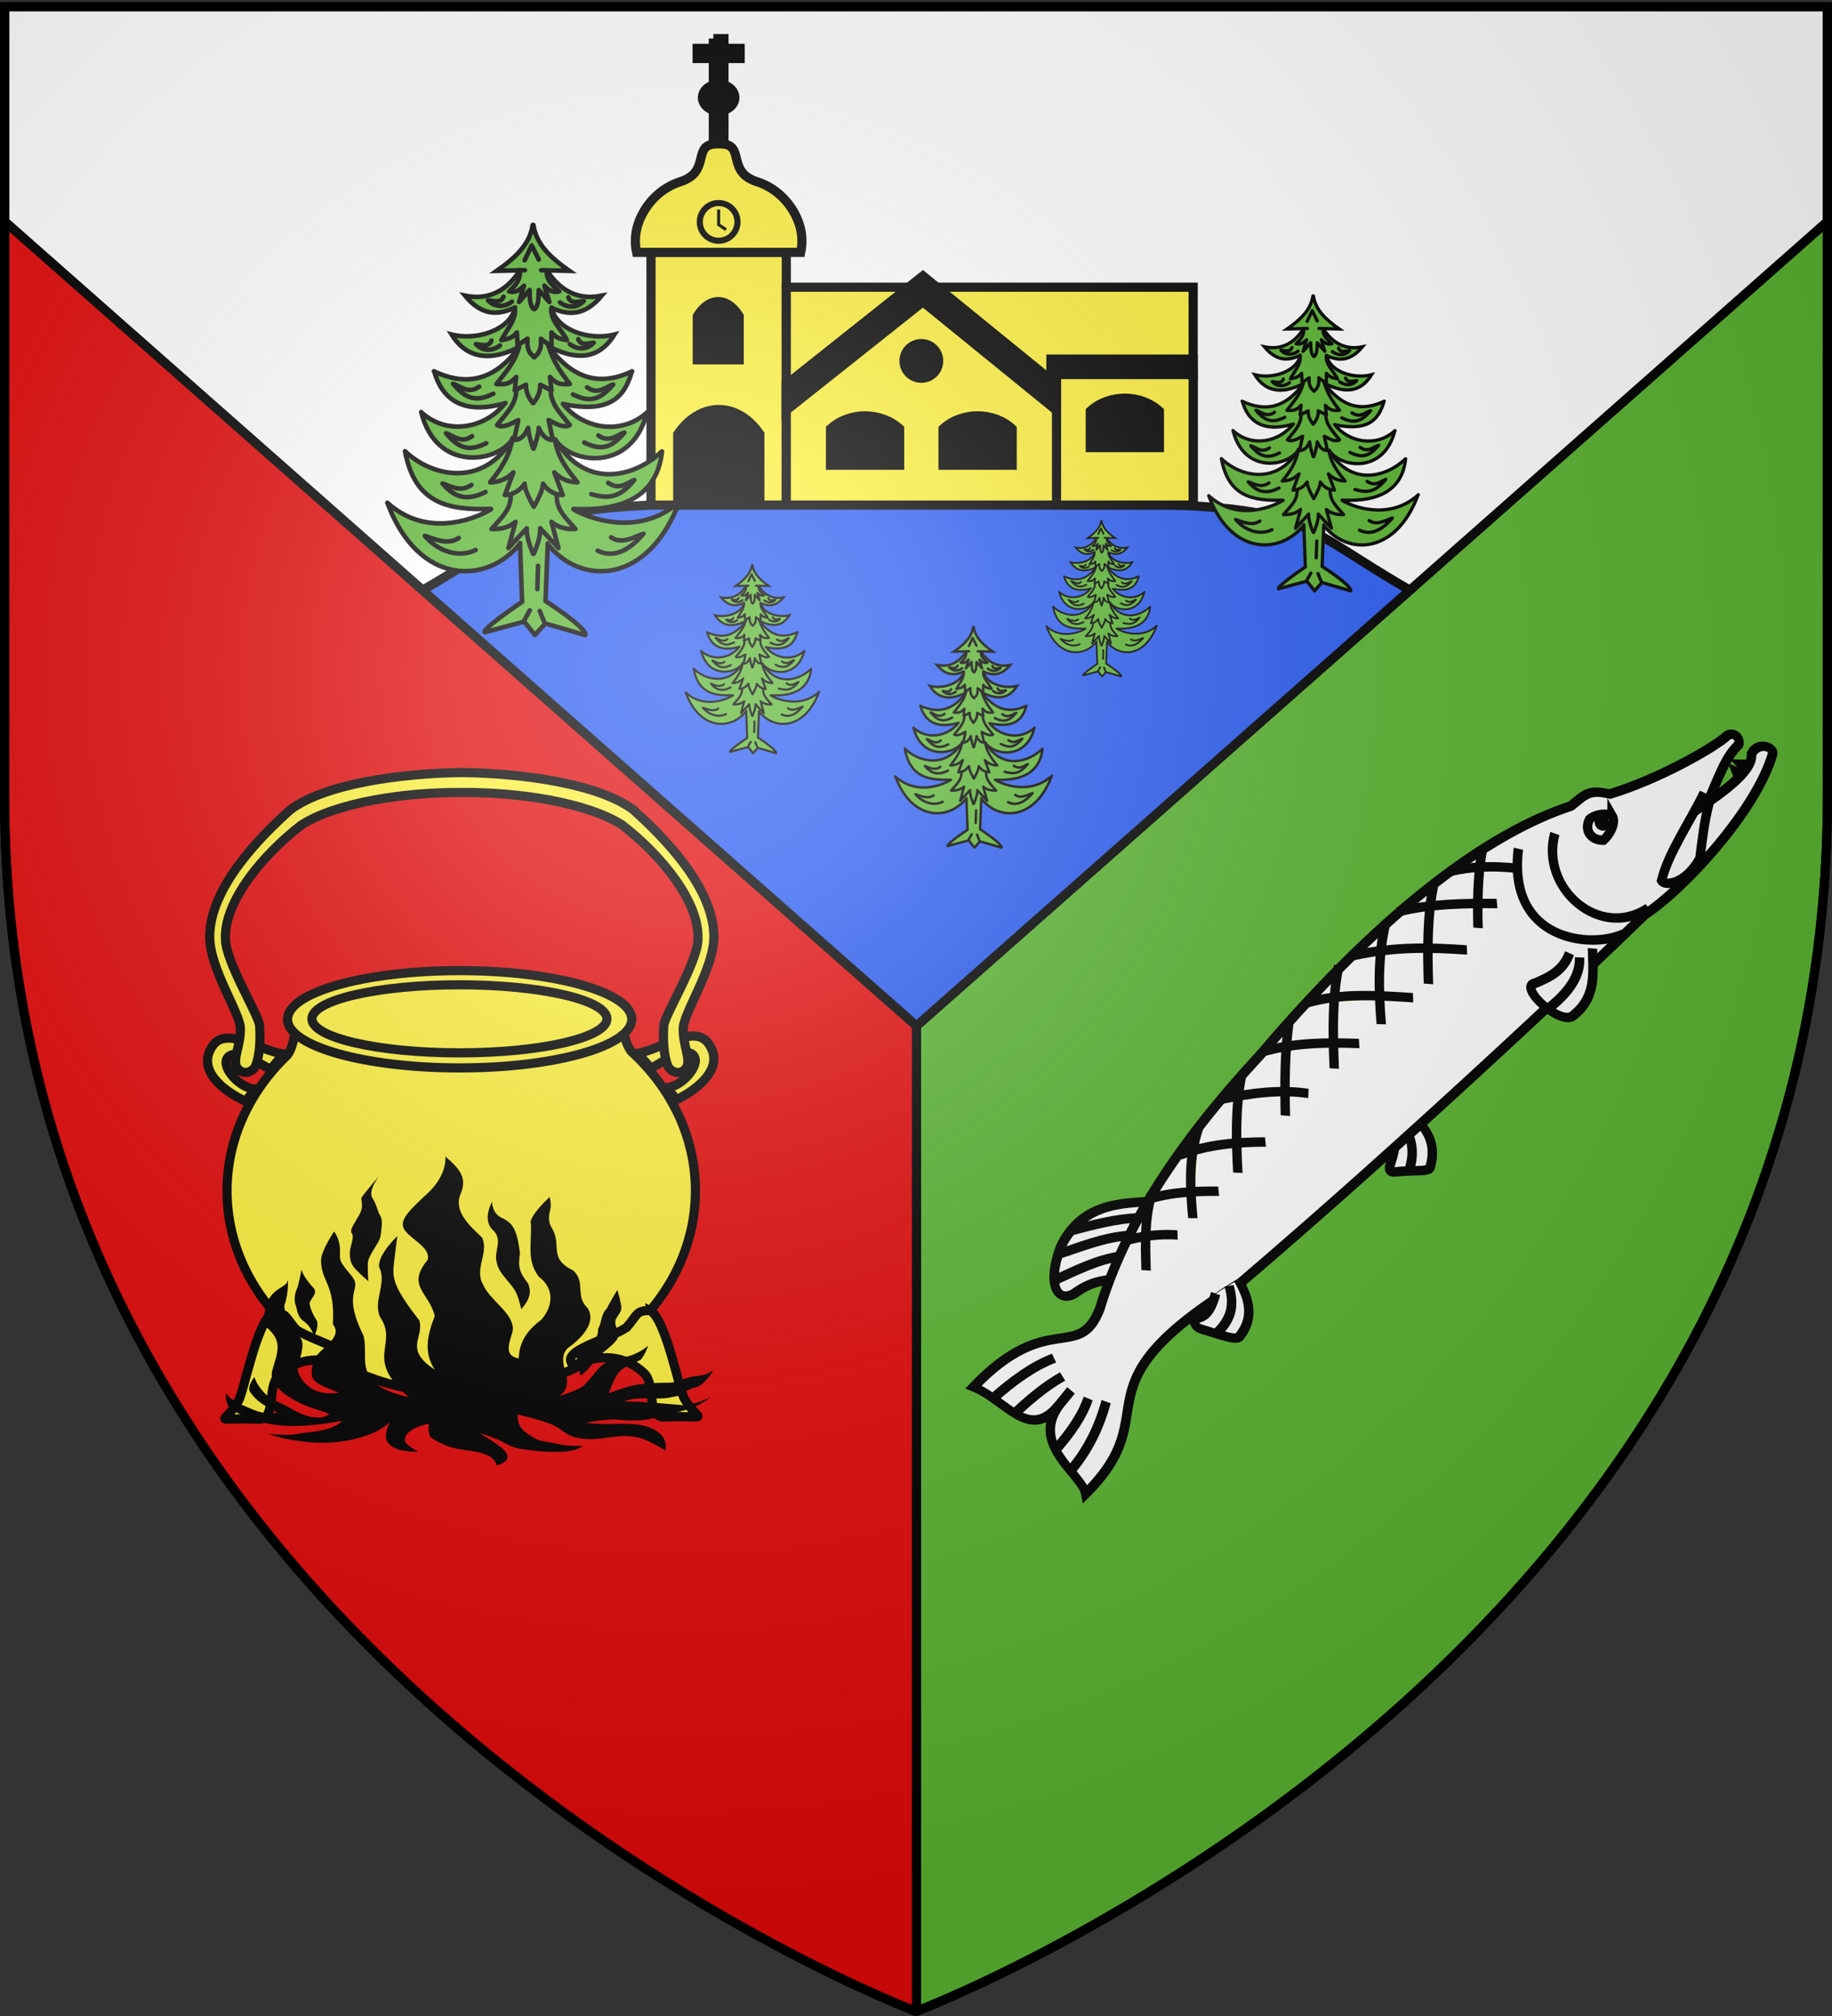
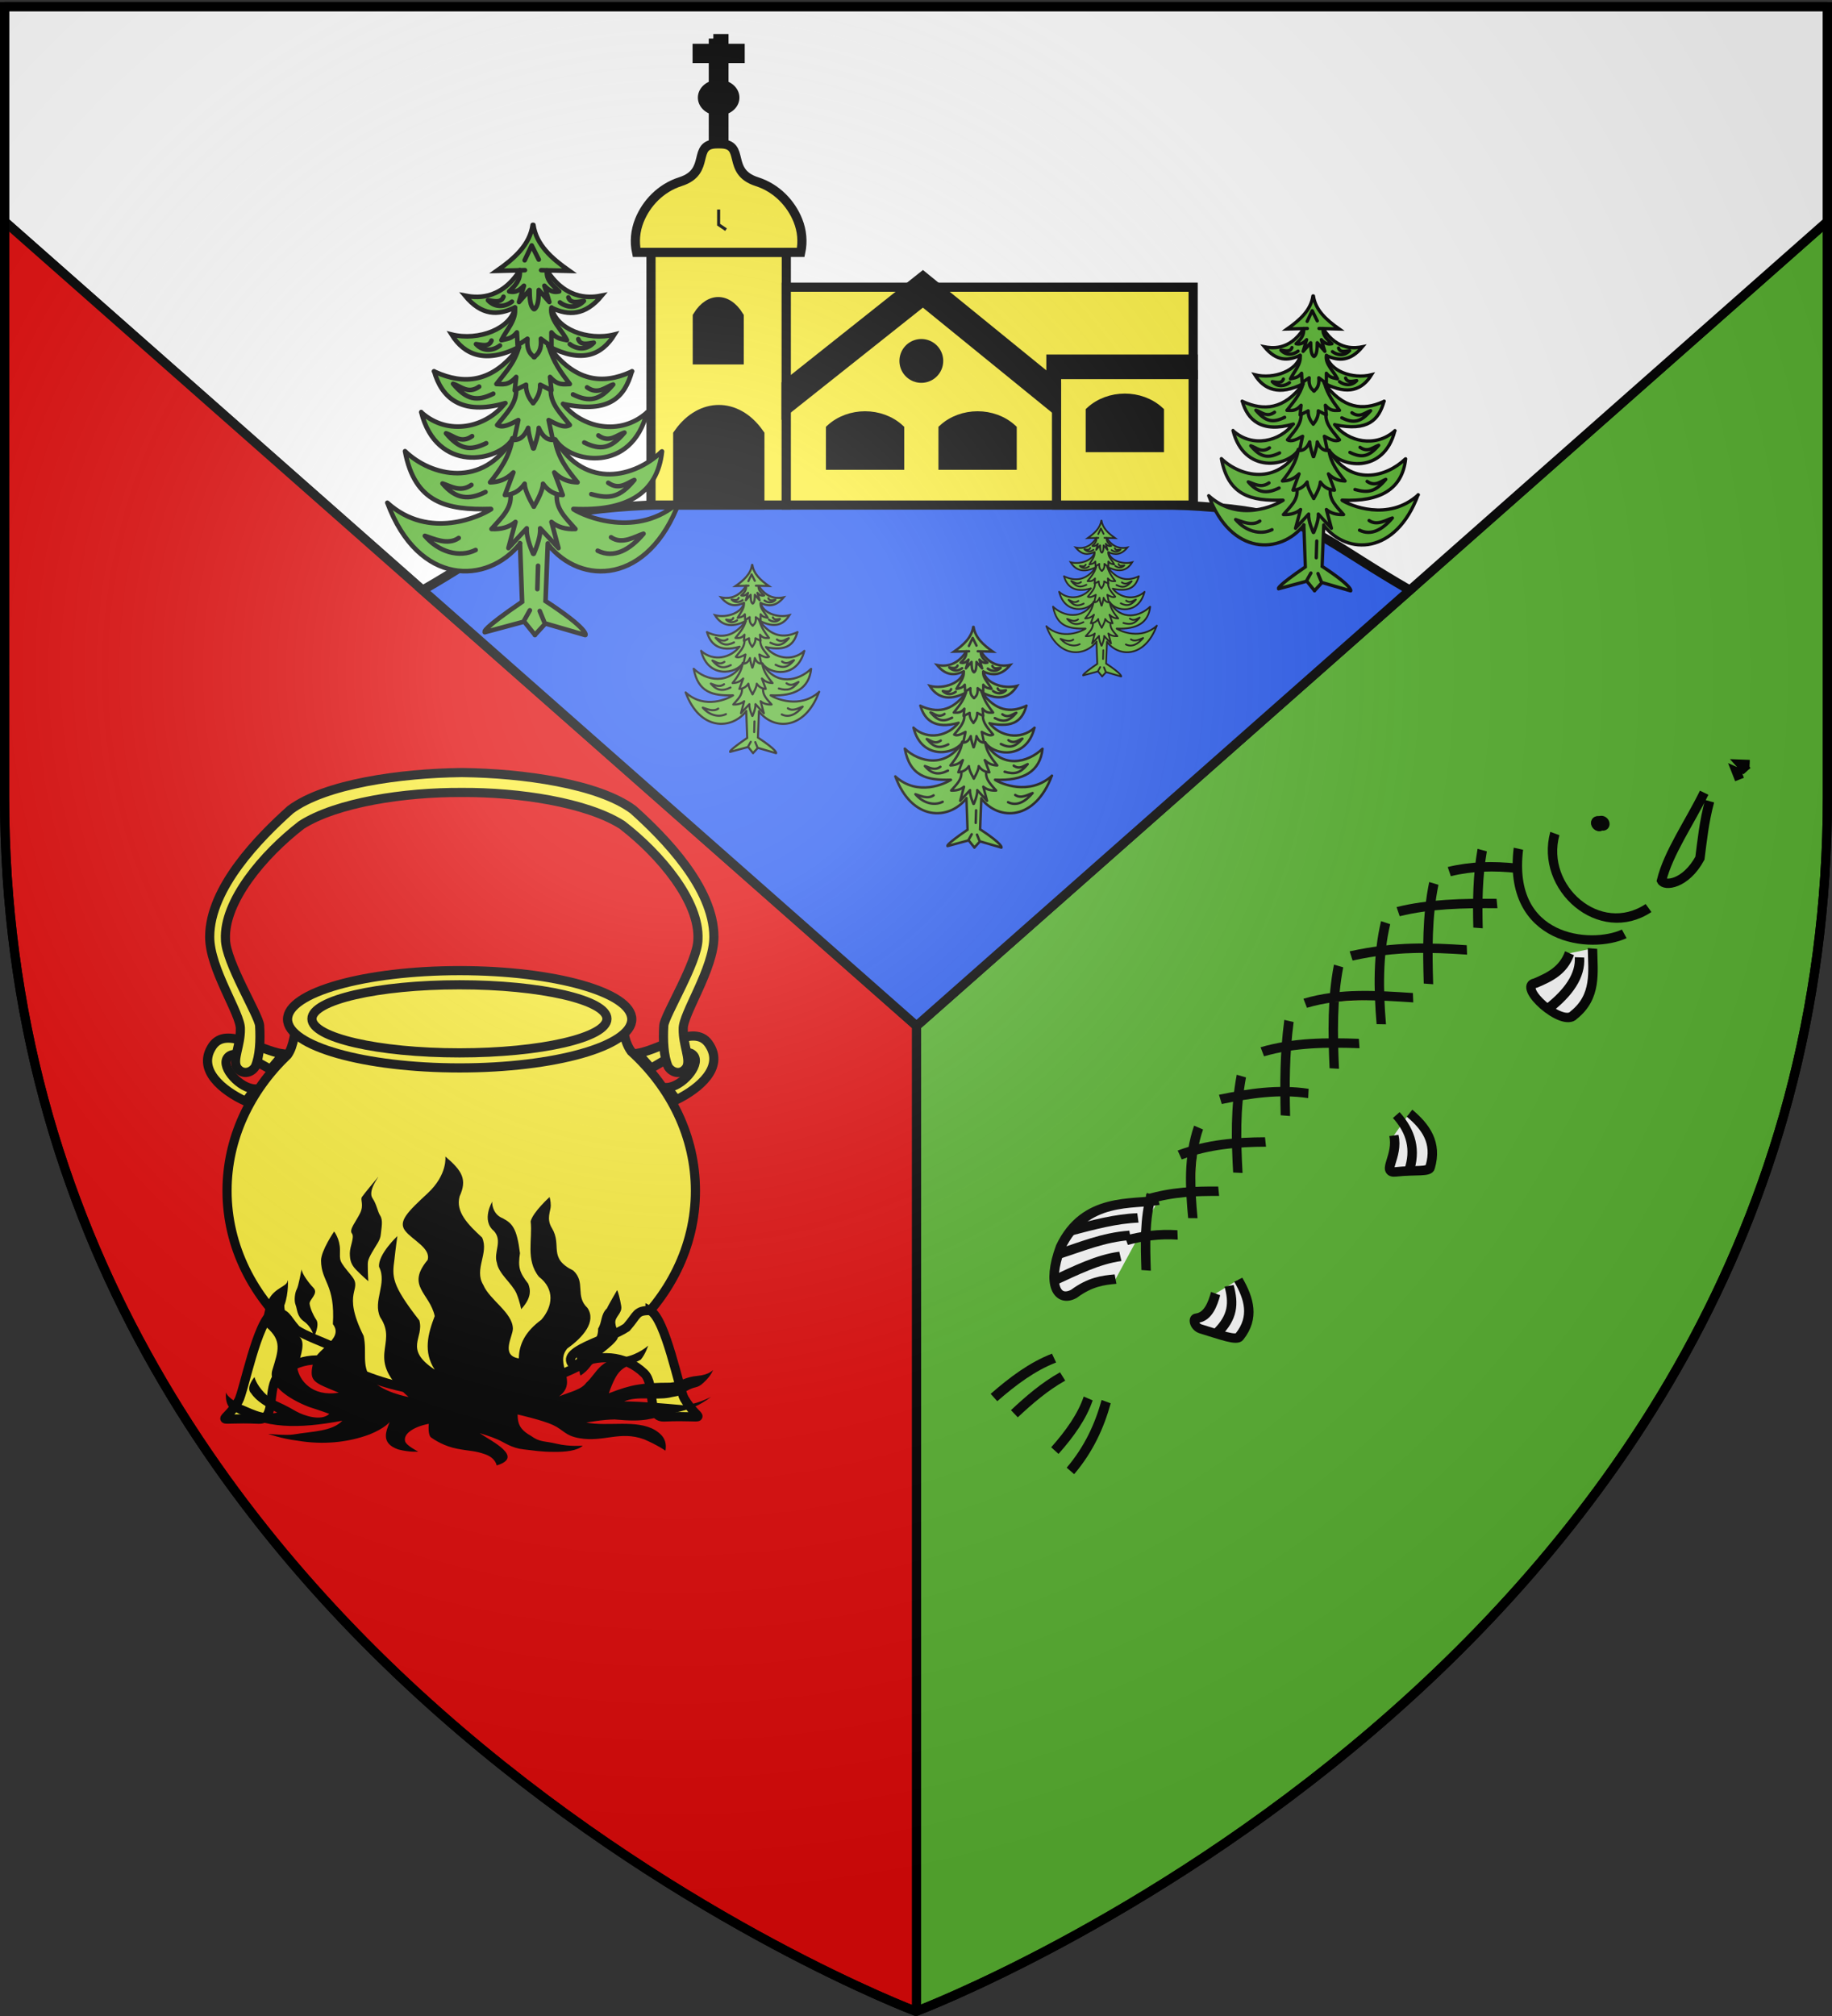
<svg xmlns="http://www.w3.org/2000/svg" xmlns:xlink="http://www.w3.org/1999/xlink" height="660" width="600" version="1.0" style="display:inline">
  <rect width="100%" height="100%" fill="#333333" stroke="none" />
  <defs>
    <g id="c">
      <path transform="rotate(18 3.157 -.5)" d="M0 0v1h.5L0 0z" id="b" />
      <use height="540" width="810" transform="scale(-1 1)" xlink:href="#b" />
    </g>
    <g id="d">
      <use height="540" width="810" transform="rotate(72)" xlink:href="#c" />
      <use height="540" width="810" transform="rotate(144)" xlink:href="#c" />
    </g>
    <radialGradient r="300" fy="226.331" fx="221.445" cy="226.331" cx="221.445" gradientTransform="matrix(1.353 0 0 1.349 -77.63 -85.747)" gradientUnits="userSpaceOnUse" id="g" xlink:href="#a" />
    <linearGradient id="a">
      <stop offset="0" style="stop-color:white;stop-opacity:.314" />
      <stop style="stop-color:white;stop-opacity:.251" offset=".19" />
      <stop offset=".6" style="stop-color:#6b6b6b;stop-opacity:.125" />
      <stop offset="1" style="stop-color:black;stop-opacity:.125" />
    </linearGradient>
  </defs>
  <g style="display:inline">
    <path d="M598.5 72.494 300.156 335.856v322.582c1.733-.655 298.344-113.1 298.344-397.72Z" style="fill:#5ab532;fill-opacity:1;fill-rule:evenodd;stroke:#000;stroke-width:3;stroke-linecap:butt;stroke-linejoin:bevel;stroke-miterlimit:4;stroke-dasharray:none;stroke-opacity:1" />
    <path style="fill:#fff;fill-opacity:1;fill-rule:evenodd;stroke:#000;stroke-width:3;stroke-linecap:butt;stroke-linejoin:bevel;stroke-miterlimit:4;stroke-dasharray:none;stroke-opacity:1" d="M598.5 2.176H1.5v70.318l298.661 263.362L598.5 72.494Z" />
    <path d="M1.5 72.494v188.225C1.5 546.17 300 658.5 300 658.5l.156-.063V335.856Z" style="fill:#e20909;fill-opacity:1;fill-rule:evenodd;stroke:#000;stroke-width:3;stroke-linecap:butt;stroke-linejoin:bevel;stroke-miterlimit:4;stroke-dasharray:none;stroke-opacity:1" />
  </g>
  <g style="display:inline">
    <g style="fill:#fcef3c">
      <g style="display:inline;fill:#fcef3c;stroke:#000;stroke-width:4.74;stroke-miterlimit:4;stroke-dasharray:none;stroke-opacity:1">
        <g style="display:inline;fill:#fcef3c;stroke:#000;stroke-width:4.74;stroke-miterlimit:4;stroke-dasharray:none;stroke-opacity:1">
          <g style="fill:#fcef3c;stroke:#000;stroke-width:4.74;stroke-miterlimit:4;stroke-dasharray:none;stroke-opacity:1">
            <path style="display:inline;overflow:visible;visibility:visible;opacity:1;fill:#fff;fill-opacity:1;fill-rule:evenodd;stroke:#000;stroke-width:4.74;stroke-linecap:butt;stroke-linejoin:miter;stroke-miterlimit:4;stroke-dasharray:none;stroke-dashoffset:0;stroke-opacity:1;marker:none;marker-start:none;marker-mid:none;marker-end:none" d="M380.07 372.464c6.417.983 12.946 2.304 21.213 8.839 8.38 5.094 13.771-3.216 6.01-22.981-13.085-26.591-37.443-23.964-50.204-27.224" transform="matrix(-.651 -.044 .023 .649 604.215 193.75)" />
            <path style="display:inline;overflow:visible;visibility:visible;opacity:1;fill:#fff;fill-opacity:1;fill-rule:evenodd;stroke:#000;stroke-width:4.74;stroke-linecap:butt;stroke-linejoin:miter;stroke-miterlimit:4;stroke-dasharray:none;stroke-dashoffset:0;stroke-opacity:1;marker:none;marker-start:none;marker-mid:none;marker-end:none" d="M228.863 278.505c-8.004 6.342-13.469 13.98-9.494 26.434.634 2.879 7.362 1.893 17.7 3.76 7.321 1.323-1.991-8.175.084-18.373" transform="matrix(-.651 -.044 .023 .649 604.215 193.75)" />
            <path style="display:inline;fill:none;fill-opacity:.75;fill-rule:evenodd;stroke:#000;stroke-width:4.74;stroke-linecap:butt;stroke-linejoin:miter;stroke-miterlimit:4;stroke-dasharray:none;stroke-opacity:1" d="M230.192 307.728c-3.956-10.703-1.928-19.916 5.389-27.812" transform="matrix(-.651 -.044 .023 .649 604.215 193.75)" />
-             <path style="fill:#fff;fill-opacity:1;fill-rule:evenodd;stroke:#000;stroke-width:4.74;stroke-linecap:butt;stroke-linejoin:miter;stroke-miterlimit:4;stroke-dasharray:none;stroke-opacity:1" d="M399 482c-44.161-45.392 7.042-52.252-82-112-84.55-75.746-178.485-167.783-210.329-199.94-19.87-14.007-58.078-56.26-67.314-85.579-1.337-3.214 6.694-6.458 10.612.587-.448 5.376 5.807 13.494 22.97 26.07C67.41 99.327 63.296 87.602 56.32 80.97c-1.444-3.529 2.633-7.64 6.71-3.185 8.223 7.012 34.738 23.509 59.152 32.526 10.384-1.804 12.113.823 19.801 7.36 39.11 15.282 93.095 54.967 161.011 136.353 43.92 48.668 71.614 91.64 85.56 133.997 11.61 27.976 26.055 1.854 65.054 43.84-16.157 5.588-26.799 25.53-42.363 6.819C425.68 459.67 400.513 472.31 399 482Z" transform="matrix(-.651 -.044 .023 .649 604.215 193.75)" />
-             <path style="display:inline;overflow:visible;visibility:visible;opacity:1;fill:#fcef3c;fill-opacity:.75;fill-rule:evenodd;stroke:#000;stroke-width:4.74;stroke-linecap:butt;stroke-linejoin:miter;stroke-miterlimit:4;stroke-dasharray:none;stroke-dashoffset:0;stroke-opacity:1;marker:none;marker-start:none;marker-mid:none;marker-end:none" d="m412.75 440.5-8.25-10.25" transform="matrix(-.651 -.044 .023 .649 604.215 193.75)" />
            <path style="display:inline;overflow:visible;visibility:visible;opacity:1;fill:#fcef3c;fill-opacity:.75;fill-rule:evenodd;stroke:#000;stroke-width:4.74;stroke-linecap:butt;stroke-linejoin:miter;stroke-miterlimit:4;stroke-dasharray:none;stroke-dashoffset:0;stroke-opacity:1;marker:none;marker-start:none;marker-mid:none;marker-end:none" d="M387 434.75c3.774 12.377 9.494 24.538 19.25 36.25" transform="matrix(-.651 -.044 .023 .649 604.215 193.75)" />
            <path style="display:inline;overflow:visible;visibility:visible;opacity:1;fill:#fcef3c;fill-opacity:.75;fill-rule:evenodd;stroke:#000;stroke-width:4.74;stroke-linecap:butt;stroke-linejoin:miter;stroke-miterlimit:4;stroke-dasharray:none;stroke-dashoffset:0;stroke-opacity:1;marker:none;marker-start:none;marker-mid:none;marker-end:none" d="M396 433.75c3.327 9.167 9.77 18.333 17.75 27.5" transform="matrix(-.651 -.044 .023 .649 604.215 193.75)" />
            <path style="display:inline;overflow:visible;visibility:visible;opacity:1;fill:#fcef3c;fill-opacity:.75;fill-rule:evenodd;stroke:#000;stroke-width:4.74;stroke-linecap:butt;stroke-linejoin:miter;stroke-miterlimit:4;stroke-dasharray:none;stroke-dashoffset:0;stroke-opacity:1;marker:none;marker-start:none;marker-mid:none;marker-end:none" d="M408.5 423.5c9.136 5.63 17.184 12.89 25 20.5" transform="matrix(-.651 -.044 .023 .649 604.215 193.75)" />
            <path style="display:inline;overflow:visible;visibility:visible;opacity:1;fill:#fcef3c;fill-opacity:.75;fill-rule:evenodd;stroke:#000;stroke-width:4.74;stroke-linecap:butt;stroke-linejoin:miter;stroke-miterlimit:4;stroke-dasharray:none;stroke-dashoffset:0;stroke-opacity:1;marker:none;marker-start:none;marker-mid:none;marker-end:none" d="M412.5 414.5c11.117 4.983 21.207 13.046 31 22" transform="matrix(-.651 -.044 .023 .649 604.215 193.75)" />
            <path style="display:inline;overflow:visible;visibility:visible;opacity:1;fill:#fcef3c;fill-opacity:.75;fill-rule:evenodd;stroke:#000;stroke-width:4.74;stroke-linecap:butt;stroke-linejoin:miter;stroke-miterlimit:4;stroke-dasharray:none;stroke-dashoffset:0;stroke-opacity:1;marker:none;marker-start:none;marker-mid:none;marker-end:none" d="M364.5 367c-.039-12.833-.059-25.667-4-38.5" transform="matrix(-.651 -.044 .023 .649 604.215 193.75)" />
            <path style="display:inline;overflow:visible;visibility:visible;opacity:1;fill:#fcef3c;fill-opacity:.75;fill-rule:evenodd;stroke:#000;stroke-width:4.74;stroke-linecap:butt;stroke-linejoin:miter;stroke-miterlimit:4;stroke-dasharray:none;stroke-dashoffset:0;stroke-opacity:1;marker:none;marker-start:none;marker-mid:none;marker-end:none" d="M340 339c.897-15.333 1.166-30.667-4.5-46" transform="matrix(-.651 -.044 .023 .649 604.215 193.75)" />
            <path style="display:inline;overflow:visible;visibility:visible;opacity:1;fill:#fcef3c;fill-opacity:.75;fill-rule:evenodd;stroke:#000;stroke-width:4.74;stroke-linecap:butt;stroke-linejoin:miter;stroke-miterlimit:4;stroke-dasharray:none;stroke-dashoffset:0;stroke-opacity:1;marker:none;marker-start:none;marker-mid:none;marker-end:none" d="M316.5 314.5c.322-16.333.126-32.667-3.5-49" transform="matrix(-.651 -.044 .023 .649 604.215 193.75)" />
            <path style="display:inline;overflow:visible;visibility:visible;opacity:1;fill:#fcef3c;fill-opacity:.75;fill-rule:evenodd;stroke:#000;stroke-width:4.74;stroke-linecap:butt;stroke-linejoin:miter;stroke-miterlimit:4;stroke-dasharray:none;stroke-dashoffset:0;stroke-opacity:1;marker:none;marker-start:none;marker-mid:none;marker-end:none" d="M291.5 284c-.187-15.51-.684-31.175-3.5-48" transform="matrix(-.651 -.044 .023 .649 604.215 193.75)" />
            <path style="display:inline;overflow:visible;visibility:visible;opacity:1;fill:#fcef3c;fill-opacity:.75;fill-rule:evenodd;stroke:#000;stroke-width:4.74;stroke-linecap:butt;stroke-linejoin:miter;stroke-miterlimit:4;stroke-dasharray:none;stroke-dashoffset:0;stroke-opacity:1;marker:none;marker-start:none;marker-mid:none;marker-end:none" d="M266 258.5c.178-17.837-.226-35.48-4-52" transform="matrix(-.651 -.044 .023 .649 604.215 193.75)" />
            <path style="display:inline;overflow:visible;visibility:visible;opacity:1;fill:#fcef3c;fill-opacity:.75;fill-rule:evenodd;stroke:#000;stroke-width:4.74;stroke-linecap:butt;stroke-linejoin:miter;stroke-miterlimit:4;stroke-dasharray:none;stroke-dashoffset:0;stroke-opacity:1;marker:none;marker-start:none;marker-mid:none;marker-end:none" d="M241.5 234.5c.884-17.72.42-35.105-4-51.5" transform="matrix(-.651 -.044 .023 .649 604.215 193.75)" />
            <path style="display:inline;overflow:visible;visibility:visible;opacity:1;fill:#fcef3c;fill-opacity:.75;fill-rule:evenodd;stroke:#000;stroke-width:4.74;stroke-linecap:butt;stroke-linejoin:miter;stroke-miterlimit:4;stroke-dasharray:none;stroke-dashoffset:0;stroke-opacity:1;marker:none;marker-start:none;marker-mid:none;marker-end:none" d="M217 212.5c-.102-17-.47-34-4.5-51" transform="matrix(-.651 -.044 .023 .649 604.215 193.75)" />
            <path style="display:inline;overflow:visible;visibility:visible;opacity:1;fill:#fcef3c;fill-opacity:.75;fill-rule:evenodd;stroke:#000;stroke-width:4.74;stroke-linecap:butt;stroke-linejoin:miter;stroke-miterlimit:4;stroke-dasharray:none;stroke-dashoffset:0;stroke-opacity:1;marker:none;marker-start:none;marker-mid:none;marker-end:none" d="M191 182.5c-.118-13.167-.74-26.333-3.5-39.5" transform="matrix(-.651 -.044 .023 .649 604.215 193.75)" />
            <path style="display:inline;overflow:visible;visibility:visible;opacity:1;fill:#fcef3c;fill-opacity:.75;fill-rule:evenodd;stroke:#000;stroke-width:4.74;stroke-linecap:butt;stroke-linejoin:miter;stroke-miterlimit:4;stroke-dasharray:none;stroke-dashoffset:0;stroke-opacity:1;marker:none;marker-start:none;marker-mid:none;marker-end:none" d="M170.5 151c11.333-.47 22.667.478 34 4" transform="matrix(-.651 -.044 .023 .649 604.215 193.75)" />
            <path style="display:inline;overflow:visible;visibility:visible;opacity:1;fill:#fcef3c;fill-opacity:.75;fill-rule:evenodd;stroke:#000;stroke-width:4.74;stroke-linecap:butt;stroke-linejoin:miter;stroke-miterlimit:4;stroke-dasharray:none;stroke-dashoffset:0;stroke-opacity:1;marker:none;marker-start:none;marker-mid:none;marker-end:none" d="M181 169.5c17.159 1.024 34.157 2.53 50 7.5" transform="matrix(-.651 -.044 .023 .649 604.215 193.75)" />
            <path style="display:inline;overflow:visible;visibility:visible;opacity:1;fill:#fcef3c;fill-opacity:.75;fill-rule:evenodd;stroke:#000;stroke-width:4.74;stroke-linecap:butt;stroke-linejoin:miter;stroke-miterlimit:4;stroke-dasharray:none;stroke-dashoffset:0;stroke-opacity:1;marker:none;marker-start:none;marker-mid:none;marker-end:none" d="M197 194c17.653.024 35.613.433 58.5 7" transform="matrix(-.651 -.044 .023 .649 604.215 193.75)" />
            <path style="display:inline;overflow:visible;visibility:visible;opacity:1;fill:#fcef3c;fill-opacity:.75;fill-rule:evenodd;stroke:#000;stroke-width:4.74;stroke-linecap:butt;stroke-linejoin:miter;stroke-miterlimit:4;stroke-dasharray:none;stroke-dashoffset:0;stroke-opacity:1;marker:none;marker-start:none;marker-mid:none;marker-end:none" d="M225 220c18.167.055 36.333-.046 54.5 6.5" transform="matrix(-.651 -.044 .023 .649 604.215 193.75)" />
            <path style="display:inline;overflow:visible;visibility:visible;opacity:1;fill:#fcef3c;fill-opacity:.75;fill-rule:evenodd;stroke:#000;stroke-width:4.74;stroke-linecap:butt;stroke-linejoin:miter;stroke-miterlimit:4;stroke-dasharray:none;stroke-dashoffset:0;stroke-opacity:1;marker:none;marker-start:none;marker-mid:none;marker-end:none" d="M253 245c16.333.545 32.667 1.697 49 7.5" transform="matrix(-.651 -.044 .023 .649 604.215 193.75)" />
            <path style="display:inline;overflow:visible;visibility:visible;opacity:1;fill:#fcef3c;fill-opacity:.75;fill-rule:evenodd;stroke:#000;stroke-width:4.74;stroke-linecap:butt;stroke-linejoin:miter;stroke-miterlimit:4;stroke-dasharray:none;stroke-dashoffset:0;stroke-opacity:1;marker:none;marker-start:none;marker-mid:none;marker-end:none" d="M279.5 272c14.833-1.26 29.667 1.99 44.5 6" transform="matrix(-.651 -.044 .023 .649 604.215 193.75)" />
            <path style="display:inline;overflow:visible;visibility:visible;opacity:1;fill:#fcef3c;fill-opacity:.75;fill-rule:evenodd;stroke:#000;stroke-width:4.74;stroke-linecap:butt;stroke-linejoin:miter;stroke-miterlimit:4;stroke-dasharray:none;stroke-dashoffset:0;stroke-opacity:1;marker:none;marker-start:none;marker-mid:none;marker-end:none" d="M302 298c14.5 1.038 29 3.172 43.5 9.5" transform="matrix(-.651 -.044 .023 .649 604.215 193.75)" />
            <path style="display:inline;overflow:visible;visibility:visible;opacity:1;fill:#fcef3c;fill-opacity:.75;fill-rule:evenodd;stroke:#000;stroke-width:4.74;stroke-linecap:butt;stroke-linejoin:miter;stroke-miterlimit:4;stroke-dasharray:none;stroke-dashoffset:0;stroke-opacity:1;marker:none;marker-start:none;marker-mid:none;marker-end:none" d="M326.5 324.5c11.518.721 23.169 1.84 36 6.5" transform="matrix(-.651 -.044 .023 .649 604.215 193.75)" />
            <path style="display:inline;overflow:visible;visibility:visible;opacity:1;fill:#fcef3c;fill-opacity:.75;fill-rule:evenodd;stroke:#000;stroke-width:4.74;stroke-linecap:butt;stroke-linejoin:miter;stroke-miterlimit:4;stroke-dasharray:none;stroke-dashoffset:0;stroke-opacity:1;marker:none;marker-start:none;marker-mid:none;marker-end:none" d="M348 348c9.406.021 17.924 1.82 26 4.5" transform="matrix(-.651 -.044 .023 .649 604.215 193.75)" />
            <path style="display:inline;overflow:visible;visibility:visible;opacity:1;fill:none;fill-opacity:.75;fill-rule:evenodd;stroke:#000;stroke-width:4.74;stroke-linecap:butt;stroke-linejoin:miter;stroke-miterlimit:4;stroke-dasharray:none;stroke-dashoffset:0;stroke-opacity:1;marker:none;marker-start:none;marker-mid:none;marker-end:none" d="M150.582 132.138c8.518 28.138-20.728 52.56-45.922 34.467" transform="matrix(-.651 -.044 .023 .649 604.215 193.75)" />
            <path style="display:inline;overflow:visible;visibility:visible;opacity:1;fill:none;fill-opacity:.75;fill-rule:evenodd;stroke:#000;stroke-width:4.74;stroke-linecap:butt;stroke-linejoin:miter;stroke-miterlimit:4;stroke-dasharray:none;stroke-dashoffset:0;stroke-opacity:1;marker:none;marker-start:none;marker-mid:none;marker-end:none" d="M169.223 141.07c7.378 47.079-34.862 48.321-51.843 39.415" transform="matrix(-.651 -.044 .023 .649 604.215 193.75)" />
            <path style="display:inline;overflow:visible;visibility:visible;opacity:1;fill:#fff;fill-opacity:1;fill-rule:evenodd;stroke:#000;stroke-width:4.74;stroke-linecap:butt;stroke-linejoin:miter;stroke-miterlimit:4;stroke-dasharray:none;stroke-dashoffset:0;stroke-opacity:1;marker:none;marker-start:none;marker-mid:none;marker-end:none" d="M318.198 368.575c-5.173 9.168-7.569 18.534.354 28.638 1.57 2.45 9.316-.069 19.445-2.475 3.363-.799 3.996-4.956 1.768-5.303-5.695-1.087-8.26-7.697-9.9-13.082" transform="matrix(-.651 -.044 .023 .649 604.215 193.75)" />
            <path style="fill:none;fill-opacity:.75;fill-rule:evenodd;stroke:#000;stroke-width:4.74;stroke-linecap:butt;stroke-linejoin:miter;stroke-miterlimit:4;stroke-dasharray:none;stroke-opacity:1" d="M322.93 371.97c-2.084 8.603-1.508 15.792 7.071 24.395" transform="matrix(-.651 -.044 .023 .649 604.215 193.75)" />
            <path style="display:inline;overflow:visible;visibility:visible;opacity:1;fill:#fff;fill-opacity:1;fill-rule:evenodd;stroke:#000;stroke-width:4.74;stroke-linecap:butt;stroke-linejoin:miter;stroke-miterlimit:4;stroke-dasharray:none;stroke-dashoffset:0;stroke-opacity:1;marker:none;marker-start:none;marker-mid:none;marker-end:none" d="M133.643 188.97c.229 11.94-1.379 24.163 10.607 34.295 5.965 6.887 28.457-12.416 18.738-14.85-7.167-3.509-14.204-7.214-17.678-16.263" transform="matrix(-.651 -.044 .023 .649 604.215 193.75)" />
            <path style="fill:none;fill-opacity:.75;fill-rule:evenodd;stroke:#000;stroke-width:4.74;stroke-linecap:butt;stroke-linejoin:miter;stroke-miterlimit:4;stroke-dasharray:none;stroke-opacity:1" d="M140.36 193.92c-.266 9.074 5.93 18.149 16.971 27.223M402 349.598c-11.738-3.868-23.475-7.731-34.294-8.839M408.708 361.858c-11.917-4.517-23.108-10.122-36.77-12.021M411.183 375.293c-11.314-5.878-22.628-12.245-33.942-14.496" transform="matrix(-.651 -.044 .023 .649 604.215 193.75)" />
            <path style="display:inline;overflow:visible;visibility:visible;opacity:1;fill:#000;fill-opacity:1;fill-rule:evenodd;stroke:none;stroke-width:2.337;stroke-linecap:butt;stroke-linejoin:miter;stroke-miterlimit:4;stroke-dasharray:none;stroke-dashoffset:0;stroke-opacity:1;marker:none;marker-start:none;marker-mid:none;marker-end:none" d="M132.094 125.666a3.73 3.73 0 0 1-3.718 3.731 3.73 3.73 0 0 1-3.743-3.705 3.73 3.73 0 0 1 3.692-3.756 3.73 3.73 0 0 1 3.769 3.68" transform="matrix(-.651 -.044 .023 .649 604.215 193.75)" />
            <path d="M132.094 125.666a3.73 3.73 0 0 1-3.718 3.731 3.73 3.73 0 0 1-3.743-3.705 3.73 3.73 0 0 1 3.692-3.756 3.73 3.73 0 0 1 3.769 3.68" style="display:inline;overflow:visible;visibility:visible;opacity:1;fill:#000;fill-opacity:1;fill-rule:evenodd;stroke:none;stroke-width:2.337;stroke-linecap:butt;stroke-linejoin:miter;stroke-miterlimit:4;stroke-dasharray:none;stroke-dashoffset:0;stroke-opacity:1;marker:none;marker-start:none;marker-mid:none;marker-end:none" transform="matrix(-.651 -.044 .023 .649 604.215 193.75)" />
          </g>
        </g>
      </g>
      <path style="fill:#fcef3c;fill-rule:evenodd;stroke:#000;stroke-width:4.056;stroke-linecap:butt;stroke-linejoin:miter;stroke-miterlimit:4;stroke-dasharray:none;stroke-opacity:1" d="m216.543 592.706 2.57-2.768.199 3.954M221.81 593.586l.988-2.57 1.384 3.163" transform="scale(-.759 .759) rotate(45 48.157 -711.485)" />
-       <path style="fill:#fff;fill-opacity:1;fill-rule:evenodd;stroke:#000;stroke-width:4.056;stroke-linecap:butt;stroke-linejoin:miter;stroke-miterlimit:4;stroke-dasharray:none;stroke-opacity:1" d="M274.082 566.283c1.644-3.558 5.218-5.477 7.948-5.759 5.389 1.729 5.894 7.17 2.188 10.657-3.124.217-9.14-1.134-10.136-4.898z" transform="scale(-.759 .759) rotate(45 48.157 -711.485)" />
      <path style="fill:none;fill-rule:evenodd;stroke:#000;stroke-width:4.056;stroke-linecap:butt;stroke-linejoin:miter;stroke-miterlimit:4;stroke-dasharray:none;stroke-opacity:1" d="M239.941 591.653c7.945 4.548 14.42 9.883 20.328 14.432 12.37 3.638 19.434-2.155 18.529-4.884-10.427-6.368-26.5-9.208-39.788-13.789" transform="scale(-.759 .759) rotate(45 48.157 -711.485)" />
    </g>
    <path d="M71.91 327.84a3.206 3.195 0 0 1-3.195 3.195 3.206 3.195 0 0 1-3.217-3.174 3.206 3.195 0 0 1 3.173-3.217 3.206 3.195 0 0 1 3.239 3.151" style="display:inline;overflow:visible;visibility:visible;opacity:1;fill:#000;fill-opacity:1;fill-rule:evenodd;stroke:none;stroke-width:2.337;stroke-linecap:butt;stroke-linejoin:miter;stroke-miterlimit:4;stroke-dasharray:none;stroke-dashoffset:0;stroke-opacity:1;marker:none;marker-start:none;marker-mid:none;marker-end:none" transform="matrix(-.757 -.051 .027 .758 567.873 24.515)" />
    <path style="fill:#fcef3c;fill-opacity:1;fill-rule:evenodd;stroke:#000;stroke-width:3.149;stroke-linecap:butt;stroke-linejoin:miter;stroke-miterlimit:4;stroke-dasharray:none;stroke-opacity:1" d="M286.338 311.636c-4.629-2.565-12.472-7.455-14.886-3.875-2.148 3.244 4.433 10.502 9.589 10.604-1.238 1.62-2.048 2.651-3.194 4.272-8.301-3.85-16.335-10.72-11.936-18.287 4.493-8.246 15.932.651 24.85 2.01-1.509 1.739-2.914 3.537-4.423 5.276zM417.247 311.273c4.566-2.676 12.29-7.753 14.788-4.232 2.226 3.19-4.178 10.605-9.33 10.83 1.275 1.59 2.11 2.602 3.295 4.195 8.206-4.05 16.073-11.11 11.493-18.57-4.69-8.134-15.912 1.035-24.795 2.607 1.55 1.703 2.999 3.467 4.549 5.17z" transform="matrix(.952 0 0 .953 -183.995 53.112)" />
    <path style="fill:#fcef3c;fill-opacity:1;fill-rule:evenodd;stroke:#000;stroke-width:3.149;stroke-linecap:butt;stroke-linejoin:miter;stroke-miterlimit:4;stroke-dasharray:none;stroke-opacity:1;marker-mid:none" d="M277.998 312.673c-1.195.092-2.448-.437-3.29-1.827-1.41-2.743 1.348-7.587 1.253-13.082.241-5.062-10.604-20.713-10.55-31.704.052-16.86 17.17-34.159 27.734-43.607 11.944-8.96 38.17-12.531 58.603-12.788.253.002.528-.003.783 0 20.433.257 46.66 3.829 58.603 12.788 10.564 9.448 27.682 26.746 27.734 43.607.054 10.991-10.792 26.642-10.55 31.704-.095 5.495 2.61 10.34 1.201 13.082-1.686 2.78-4.874 2.184-6.372-.118-1.57-3.59-1.821-9.07-1.515-14.143.227-3.45 11.713-21.956 11.752-29.641.604-12.971-12.83-29.088-26.115-39.306-12.178-7.715-35.418-11.244-55.103-11.137h-.053c-19.685-.107-42.925 3.422-55.103 11.137-13.286 10.218-26.77 26.335-26.168 39.306.04 7.685 11.525 26.191 11.752 29.641.307 5.072.056 10.553-1.514 14.143-.75 1.151-1.887 1.852-3.082 1.945z" transform="matrix(.952 0 0 .953 -183.995 53.112)" />
    <path d="M344.392 413.104c2.426 5.568 3.586 10.619 3.818 18.648 2.681.14 5.372 0 8.058 0-.768-8.523 1.718-13.127 3.09-18.648h-14.966z" style="fill:#fcef3c;fill-opacity:1;fill-rule:evenodd;stroke:#000;stroke-width:3.149;stroke-linecap:butt;stroke-linejoin:miter;stroke-miterlimit:4;stroke-dasharray:none;stroke-opacity:1" transform="matrix(.952 0 0 .953 -183.995 53.112)" />
    <path d="M432.52 353.347c0 38.438-36.096 69.634-80.571 69.634s-80.57-31.196-80.57-69.634c0-17.96 7.879-34.339 20.812-46.693 2.277-3.11 2.434-8.229 3.639-12.981 3.436-13.554 38.572-9.685 56.119-9.961 19.504-.307 44.472-.488 53.826 8.45 2.664 5.092 1.512 8.807 4.615 13.263 13.713 12.487 22.13 29.36 22.13 47.922z" style="display:inline;fill:#fcef3c;fill-opacity:1;stroke:#000;stroke-width:3.149;stroke-miterlimit:4;stroke-dasharray:none;stroke-opacity:1" transform="matrix(.952 0 0 .953 -183.995 53.112)" />
    <path d="M287.124 395.24c-5.39 2.663-10.016 27.27-11.8 30.272-5.166 8.695-9.61 5.57 6.908 6.297 6.19.272 2.804-11.112 6.907-15.015 6.783-6.455 15.715-6.722 24.174-2.664 5.807-4.887-11.718-8.761-18.13-13.078-3.91-4.432-3.125-5.813-8.059-5.813z" style="fill:#fcef3c;fill-opacity:1;fill-rule:evenodd;stroke:#000;stroke-width:3.149;stroke-linecap:butt;stroke-linejoin:miter;stroke-miterlimit:4;stroke-dasharray:none;stroke-opacity:1" transform="matrix(.952 0 0 .953 -183.995 53.112)" />
    <path style="display:inline;fill:#fcef3c;fill-opacity:1;stroke:#000;stroke-width:3.149;stroke-miterlimit:4;stroke-dasharray:none;stroke-opacity:1" d="M410.622 294.417c0 9.225-26.528 16.712-59.213 16.712s-59.213-7.487-59.213-16.712 26.528-16.712 59.213-16.712 59.213 7.487 59.213 16.712z" transform="matrix(.952 0 0 .953 -183.995 53.112)" />
    <path d="M402.075 294.263c0 6.454-22.732 11.692-50.742 11.692-28.01 0-50.742-5.238-50.742-11.692s22.732-11.693 50.742-11.693c28.01 0 50.742 5.239 50.742 11.693z" style="display:inline;fill:#fcef3c;fill-opacity:1;stroke:#000;stroke-width:3.149;stroke-miterlimit:4;stroke-dasharray:none;stroke-opacity:1" transform="matrix(.952 0 0 .953 -183.995 53.112)" />
    <path style="fill:#fcef3c;fill-opacity:1;fill-rule:evenodd;stroke:#000;stroke-width:3.149;stroke-linecap:butt;stroke-linejoin:miter;stroke-miterlimit:4;stroke-dasharray:none;stroke-opacity:1" d="M416.888 394.467c5.39 2.664 10.016 27.271 11.8 30.273 5.165 8.695 9.61 5.57-6.908 6.297-6.19.272-2.805-11.112-6.907-15.016-6.783-6.454-15.715-6.721-24.175-2.664-5.807-4.886 11.719-8.76 18.131-13.077 3.91-4.432 3.124-5.813 8.059-5.813z" transform="matrix(.952 0 0 .953 -183.995 53.112)" />
    <g style="fill:#000;fill-opacity:1;stroke:none;stroke-width:6.551;stroke-miterlimit:4;stroke-dasharray:none;stroke-opacity:1">
      <path style="display:inline;overflow:visible;visibility:visible;fill:#000;fill-opacity:1;fill-rule:nonzero;stroke:none;stroke-width:6.551;stroke-linecap:round;stroke-linejoin:round;stroke-miterlimit:4;stroke-dasharray:none;stroke-dashoffset:8.757;stroke-opacity:1;marker:none;enable-background:accumulate" d="M283.629 111.125s1.488 21.588-11.167 43.921-18.61 33.5-14.144 44.666c4.466 11.166 16.377 20.844 14.144 34.988-13.716 31.386 1.236 39.142 4.467 67-4.283 21.264-7.316 42.823 0 64.02-19.845-24.94-6.431-37.62-9.678-58.81-17.767-43.295-17.084-52.202-15.633-72.954.744-13.4 1.842-27.815 1.842-27.815s-12.264 21.86-11.52 36.748c5.302 20.058-4.169 40.72.745 60.299 11.744 33.277-10.79 48.368 17.866 95.287 0 0-17.866-5.955-23.822-22.333-5.955-16.377-2.233-30.521-4.466-50.621-14.252-54.243-.292-54.383-7.445-71.466-8.484-19.414-7.444-17.866-7.444-31.266 0-13.4-3.685-22.122-3.685-22.122s-8.226 22.867-8.226 34.778c.11 25.53 8.997 28.071 7.444 75.932 7.67 18.919-12.405 30.672-12.655 48.388-2.3 20.325.786 21.373 16.378 33.5-17.097 5.321-24.774-15.393-26.055-29.034.744-8.188 5.21-27.544 2.233-35.732-5.178-12.848-10.368-25.518-10.422-39.455 2.91-14.218 2.415-35.396 1.912-28.705-.455 6.06-7.791 7.646-11.59 21.26-2.233 10.422-5.21 25.311-1.489 33.5 9.858 16.136 7.382 27.765 3.722 50.621-3.123 17.529 9.411 34.599 23.078 44.666 7.444 4.467 12.655 8.189 12.655 8.189-5.198 9.29-16.12 1.998-20.844-2.978-12.655-14.144-14.889-11.91-20.1-22.333-5.21-10.422-6.083-18.664-6.083-18.664s-5.827 12.709-2.105 19.409c3.307 9.459 9.47 16.17 16.377 23.077-9.49 4.05-16.777-5.712-23.822-10.422-8.62-8.892-8.312-13.983-8.312-13.983s-1.365 14.727 3.846 21.427c20.975 22.655 41.283 22.493 69.232 12.656-6.442 12.88-18.612 12.57-30.522 16.377-4.466 1.489-16.122-.617-16.122-.617s8.678 5.828 18.356 8.061c16.156 5.18 31.696 2.252 45.41-7.444 9.677-7.444 12.655-14.889 12.655-14.889-2.351 11.375-5.74 25.251 5.211 32.755 7.445 3.723 12.708 2.67 12.708 2.67s-7.497-7.136-8.241-12.347c-1.333-9.503 6.213-17.808 14.888-20.844 0 0-.744 13.4 1.49 16.377 2.233 2.978 8.188 10.422 16.377 13.4 8.189 2.978 11.056 2.263 17.43 6.52 6.88 4.594 7.354 13.436 7.354 13.436 17.72-10.148-3.53-29.141-10.64-38.567 0 0 6.7 3.722 11.167 7.445 4.466 3.722 8.933 10.422 16.377 11.91 7.444 1.49 10.422 2.978 19.355 2.978 6.513.173 14.436-1.073 17.867-7.444 0 0-8.19 1.489-16.378-2.233-8.189-3.723-10.422-1.49-16.377-9.678-7.182-7.603-8.19-15.459-8.19-25.31 0 0 15.634 6.7 22.334 12.655 6.7 5.955 7.444 12.655 16.377 15.633 15.613 5.172 25.574-9.237 40.944 1.489 8.933 7.444 13.272 13.49 13.272 13.49 1.369-14.268-3.299-20.747-6.572-24.657-11.595-13.01-29.523-3.876-43.177-8.933 0 0 10.422-3.722 17.866-3.722 19.46 3.431 22.013-.486 37.966-8.189 9.615-3.867 15.014-8.04 22.591-18.8 0 0-10.68 10.611-18.124 9.867-12.123-2.01-24.16-4.187-36.477-4.467 8.18-6.742 19.223-1.353 28.288-4.466 6.7-2.978 3.722 0 10.422-7.445 6.7-7.444 6.64-2.542 11.167-10.422 5.025-8.747 5.955-15.26 5.955-15.26s-2.233 5.769-9.678 7.072c-8.36 1.463-9.677 6.7-17.121 8.188-18.035.162-24.267 1.999-38.71 12.656 6.249-33.898 9.401-29.036 20.099-40.2 2.977-6.7 4.652-16.75 4.652-16.75s-6.141 10.795-15.074 13.773c-15.796 2.726-17.136 19.091-23.822 30.521-3.063 8.476-10.637 11.19-17.122 16.378 12.454-17.874-3.277-38.665 5.211-57.321 9.806-13.168 18.409-32.035 12.655-48.389-8.003-14.268-.898-30.576-8.933-44.665-16.13-15.13-6.821-29.728-13.4-50.622-3.722-11.166-.744-20.844-.744-26.8 0-5.955-.744-10.421-.744-10.421s-10.423 17.866-11.911 29.032c1.314 21.258-3.323 46.127 5.21 66.255 10.123 14.679 8.72 35.63 1.49 51.366-10.086 14.13-13.97 29.06-14.145 46.154-11.703-3.582-3.63-26.36-3.722-35.732-.271-19.34-14.576-33.935-18.61-52.11-5.999-18.685 3.727-37.94-.745-56.577-8.918-15.594-16.758-30.683-14.144-49.133 4.824-20.06 1.767-30.453-8.933-47.643z" transform="matrix(.521 0 0 .274 -1.906 348.184)" />
      <path style="display:inline;overflow:visible;visibility:visible;fill:#000;fill-opacity:1;fill-rule:nonzero;stroke:none;stroke-width:6.551;stroke-linecap:round;stroke-linejoin:round;stroke-miterlimit:4;stroke-dasharray:none;stroke-dashoffset:8.757;stroke-opacity:1;marker:none;enable-background:accumulate" d="M193.225 245.769s-1.906 20.197-3.023 23.92c-1.116 3.722-1.86 13.4-.744 18.61 1.117 5.211.725 13.671 5.21 19.728 5.238 7.072 6.419 18.51 6.419 18.51s3.647-14.06 1.398-20.371c-2.105-5.91-3.82-13.799-4.192-19.01-.372-5.21 5.926-12.308 2.331-19.329-2.868-5.602-7.18-16.685-7.399-22.058zM313.195 164.595s-7.268 22.582.955 35.49c5.713 12.065-.437 25.415 1.861 37.965 1.07 13.236 9.263 23.96 12.283 36.477 2.234 10.422 2.978 18.983 2.978 18.983 6.852-14.093 5.811-23.665 4.44-30.465-5.672-13.771-6.472-19.967-5.184-36.534-2-30.03-4.839-35.585-10.922-41.722-6.718-4.92-6.838-20.023-6.41-20.194zM391.571 270.805s-5.955 19.355-6.328 21.589c-4.13 7.574-2.962 16.21-5.583 24.194 0 16.75-5.21 14.888-7.816 18.238-2.606 3.35-5.211 9.306-5.584 14.144-.372 4.84 2.234 23.822 2.234 23.822 5.419-6.002 7.287-15.084 11.166-22.333 4.467-7.816 7.817-11.538 11.167-18.983 3.35-7.444 0-13.586-.373-21.402-.372-7.817 4.467-11.353 3.723-20.286-.745-8.933-2.234-18.983-2.606-18.983zM241.43 135.386s-9.167 20.777-10.284 24.127c-1.117 3.35 1.44 9.369-1.165 19.419s-6.997 19.52-5.136 23.987c1.86 4.466-1.279 15.186-1.279 23.747 0 8.56.88 13.617 3.858 19.573 2.978 5.955 7.753 13.844 7.753 13.844s-.309-9.005-.309-16.077c0-7.072-.372-8.19 2.606-18.239 2.977-10.05 5.21-14.144 5.583-21.96.372-7.817 1.489-16.378-.372-21.961-1.861-5.584-2.13-13.28-4.839-20.845-3.177-8.869 3.956-25.615 3.583-25.615z" transform="matrix(.521 0 0 .274 -1.906 348.184)" />
    </g>
    <path style="fill:#2b5df2;fill-rule:evenodd;stroke:#000;stroke-width:3;stroke-linecap:butt;stroke-linejoin:miter;stroke-miterlimit:4;stroke-dasharray:none;stroke-opacity:1;fill-opacity:1" d="M138.396 193.214c49.114-28.356 24.958-28.746 161.387-28.746 136.43 0 113.292.644 161.966 28.746L300.166 335.856Z" />
    <g transform="translate(0 1.21)">
      <path style="opacity:1;fill:#fcef3c;fill-opacity:1;fill-rule:nonzero;stroke:#000;stroke-width:3;stroke-linecap:butt;stroke-linejoin:miter;stroke-miterlimit:4;stroke-dasharray:none;stroke-dashoffset:0;stroke-opacity:1" d="M213.208 81.356h44.315v82.784h-44.315z" />
      <path style="opacity:1;fill:#fcef3c;fill-opacity:1;fill-rule:nonzero;stroke:#000;stroke-width:3;stroke-linecap:butt;stroke-linejoin:miter;stroke-miterlimit:4;stroke-dasharray:none;stroke-dashoffset:0;stroke-opacity:1" d="M257.52 92.815h133.252v71.326H257.52z" />
      <path style="opacity:1;fill:#fcef3c;fill-opacity:1;fill-rule:nonzero;stroke:#000;stroke-width:3;stroke-linecap:butt;stroke-linejoin:miter;stroke-miterlimit:4;stroke-dasharray:none;stroke-dashoffset:0;stroke-opacity:1" d="M346.026 121.395h44.746v42.746h-44.746z" />
      <path style="opacity:1;fill:#000;fill-opacity:1;fill-rule:nonzero;stroke:#000;stroke-width:3;stroke-linecap:butt;stroke-linejoin:miter;stroke-miterlimit:4;stroke-dasharray:none;stroke-dashoffset:0;stroke-opacity:1" d="M233.627 11.422v3.21h-5.303v3.307h5.303v8.688a5.304 4.363 0 0 0-3.307 2.773 5.304 4.363 0 0 0 3.307 5.465V46.23h3.477V34.863a5.304 4.363 0 0 0 3.308-2.775 5.304 4.363 0 0 0-3.308-5.461v-8.688h5.302v-3.306h-5.302v-3.211h-3.477z" />
      <path style="opacity:1;fill:#fcef3c;fill-opacity:1;fill-rule:nonzero;stroke:#000;stroke-width:3;stroke-linecap:butt;stroke-linejoin:miter;stroke-miterlimit:4;stroke-dasharray:none;stroke-dashoffset:0;stroke-opacity:1" d="M262.25 81.414c.74-3.478.429-7.05-.908-10.408-2.267-5.675-7.002-10.682-13.443-12.739-10.276-3.28-3.486-12.378-12.037-12.378-.34.017-.68 0-.993 0-8.55 0-1.761 9.097-12.037 12.378-6.44 2.057-11.176 7.064-13.443 12.739-1.337 3.358-1.648 6.93-.909 10.408z" />
      <use xlink:href="#e" transform="matrix(.652 0 0 1.151 50.51 -57.544)" width="100%" height="100%" />
      <path id="e" d="M271.997 151.104h22.643v-11.93c-6.186-5.679-16.503-5.637-22.643 0z" style="opacity:1;fill:#000;fill-opacity:1;fill-rule:evenodd;stroke:#000;stroke-width:3;stroke-linecap:butt;stroke-linejoin:miter;stroke-miterlimit:4;stroke-dasharray:none;stroke-opacity:1" />
      <use xlink:href="#e" transform="translate(36.855)" width="100%" height="100%" />
      <use height="100%" width="100%" transform="translate(85.08 -5.788)" xlink:href="#e" />
      <path style="opacity:1;fill:#000;fill-opacity:1;fill-rule:nonzero;stroke:#000;stroke-width:3;stroke-linecap:butt;stroke-linejoin:miter;stroke-miterlimit:4;stroke-dasharray:none;stroke-dashoffset:0;stroke-opacity:1" d="M344.182 116.349h46.59v5.043h-46.59z" />
      <path style="fill:#000;fill-opacity:1;fill-rule:evenodd;stroke:#000;stroke-width:3;stroke-linecap:butt;stroke-linejoin:miter;stroke-miterlimit:4;stroke-dasharray:none;stroke-opacity:1" d="m257.462 124.69 44.806-35.584 43.762 35.585v8.472L302.268 97.58l-44.806 35.584Z" />
      <use height="100%" width="100%" transform="matrix(1.166 0 0 1.787 -94.935 -107.08)" xlink:href="#e" />
-       <path style="opacity:1;fill:#fcef3c;fill-opacity:1;fill-rule:nonzero;stroke:#000;stroke-width:2;stroke-linecap:butt;stroke-linejoin:miter;stroke-miterlimit:4;stroke-dasharray:none;stroke-dashoffset:0;stroke-opacity:1" d="M233.46 77.305a6.17 6.17 0 0 1-3.964-7.773 6.17 6.17 0 0 1 7.77-3.967 6.17 6.17 0 0 1 3.97 7.769 6.17 6.17 0 0 1-7.766 3.974" />
      <path d="M299.84 122.82a6.17 6.17 0 0 1-3.964-7.772 6.17 6.17 0 0 1 7.77-3.968 6.17 6.17 0 0 1 3.971 7.769 6.17 6.17 0 0 1-7.767 3.974" style="opacity:1;fill:#000;fill-opacity:1;fill-rule:nonzero;stroke:#000;stroke-width:2;stroke-linecap:butt;stroke-linejoin:miter;stroke-miterlimit:4;stroke-dasharray:none;stroke-dashoffset:0;stroke-opacity:1" />
      <path style="fill:none;fill-rule:evenodd;stroke:#000;stroke-width:1px;stroke-linecap:butt;stroke-linejoin:miter;stroke-opacity:1" d="m237.787 73.982-2.431-1.643.01-4.96" />
    </g>
    <g style="display:inline" id="f">
      <path style="color:#000;display:inline;overflow:visible;visibility:visible;fill:#5ab532;fill-opacity:1;fill-rule:nonzero;stroke:none;stroke-width:1;marker:none;enable-background:accumulate" transform="matrix(.462 0 0 .463 104.585 50.488)" d="M151.39 52.722c-2.017 2.696-2.803 7.91-4.977 10.592-4.49 6.668-12.758 12.893-18.947 17.938-.969.978 3.343.184 3.812.29 4.868.269 9.825-.395 14.646.177.45 1.214-2.153.065-2.74.23-2.08-.3-1.963 3.216-3.261 4.3-5.16 6.719-12.115 11.78-20.447 13.794-4.402 1.443-10.85-.368-15.318.29 1.197 1.957 4.846 5.424 6.678 6.895 5.615 4.37 13.593 5.623 20.4 3.544 2.631-.482 4.476-2.337 7.096-2.53.633 1.964-.271 3.064-1.002 4.856-4.97 8.968-14.687 13.655-24.466 15.276-5.532.986-12.825.076-18.326-.561.847 2.034 3.6 5.21 5.08 6.884 6.705 6.947 17.347 9.239 26.58 7.088 5.264-.937 9.781-3.4 14.763-5.247 1.17-.549 1.265.066.702.587-7.197 9.953-17.063 18.93-29.322 21.771-9.647 2.375-20.934-.883-30.015-4.292-1.439-.528.924 3.515 1.13 3.094 2.944 7.693 7.778 15.435 15.646 18.51 7.11 3.142 15.72 2.725 23.249 1.739 3.325-.37 5.844-1.81 9.14-1.99.547 1.08-.549 1.53-.998 2.417-7.25 8.186-17.608 13.156-28.548 14.097-6.475.505-12.958-.109-18.904-2.827-3.197-1.116-6.84-4.485-9.828-5.9-.427 1.143 1.085 4.127 1.335 5.333 4.098 10.888 13.607 21.319 25.196 24.046 12.15 2.818 26.24.071 34.906-9.273.977-.803 1.324-3.94 2.868-3.485.54 1.084-1.272 1.652-1.656 2.64-6.232 9.719-15.15 17.517-26.459 20.568-15.435 4.4-32.067-.275-44.545-9.777-.71-.144-2.617-3.012-3.235-2.218.771 5.156 2.977 12.339 5.146 17.056 4.266 8.667 12.227 15.452 21.421 18.469 10.605 3.977 22.368 3.232 33.463 3.387 1.339.306-.678 1.084-1.184 1.272-16.063 9.167-36.032 12.792-53.764 6.842-5.726-2.08-12.336-7.302-17.397-10.583-.702.78 1.515 4.088 1.638 4.958 6.78 15.055 17.444 30.122 32.765 37.28 14.569 7.055 33.05 5.627 46.192-4.675 4.557-3.054 8.442-5.517 12.02-9.544 1.252-.547.847.193.945.752.395 13.396.565 26.5.724 39.902-8.348 5.902-16.696 11.09-24.225 18.03-.604.358-2.906 3.667-1.994 3.16 8.021-1.94 18.578-4.984 26.52-7.17 1.757-2.63 2.847-6.635 5.198-8.776.925 2.569-3.027 5.592-3.951 8.437 2.16 2.796 4.956 6.804 7.373 9.26 1.756-2.299 5.593-5.044 6.768-7.697-.069-3.293-2.225-5.813-3.23-8.835 1.414 2.323 2.993 5.745 4.217 8.594 8.878 2.537 18.713 5.685 27.635 8.053.508-.898-1.534-3.229-1.96-3.96-7.45-7.686-16.975-13.469-25.546-19.726.16-12.891 1.267-27.128 1.348-40.151.239-1.4.554-.163.701.516 8.379 10.175 21.804 18.023 35.23 18.347 13.816.858 27.013-5.787 36.464-15.62 9.063-7.418 14.9-20.533 19.573-30.998.386-1.353-2.602 1.755-3.029 2.02-15.765 11.897-37.412 13.541-55.916 7.874-5.238-1.777-10.77-3.492-15.323-6.593-.956-1.034.967-1.314 1.656-1.209 14.224.227 29.698.458 41.807-8.067 11.39-6.006 17.773-18.71 19.056-30.56-.573-.642-2.141 2.22-2.717 2.419-8.125 6.506-18.009 11.227-28.416 12.55-6.964.568-14.194.39-20.652-2.532-10.297-4.238-18.562-12.754-23.766-22.403.12-1.337 1.626.523 1.743 1.297 8.205 10.333 22.944 13.524 35.466 10.764 7.273-1.808 14.41-5.851 18.98-11.844 3.802-4.559 6.81-12.06 8.422-17.74-1.48.062-3.195 2.405-4.616 2.975-7.1 4.104-15.691 6.954-23.931 6.106-11.97-.846-22.836-7.141-30.096-16.59-.174-1.059 1.209-.37 1.772-.437 10.51 1.817 22.367 4.124 32.244-.844 7.144-3.686 11.63-12.973 13.872-20.43-.532-.99-2.43 1.26-3.186 1.275-10.664 4.261-23.22 4.876-33.635-.513-8.373-3.991-14.883-11.054-20.722-18.072-.225-.553-1.028-.616.031-1.032 4.506 1.613 7.48 3.057 12.173 4.187 6.233 1.708 13.934 2.567 19.995.064 5.096-2.266 10.258-7.878 13.05-12.641-3.553.322-8.272 1.365-11.905 1.172-10.833-.27-22.262-4.442-28.938-13.24-1.575-2.352-3.147-5.075-3.198-7.937 1.24-.627 2.74 1.364 3.98 1.614 7.923 3.288 18.087 2.74 24.775-2.98 1.665-1.433 4.592-4.37 5.836-6.172-3.063-.645-7.634 1.075-10.82.684-11.406-1.086-20.462-9.395-26.408-18.838-1.223-.435-3.753.623-4.706-.339-.084-1.085 1.83-.405 2.437-.65 4.846-.153 11.624 1.07 16.43.594.276-.904-2.928-2.12-3.359-2.816-8.04-6.23-16.27-13.476-19.883-23.18.285.078-.443-6.178-.826-3.372z" />
      <path style="fill:none;stroke:#000;stroke-width:3.246;stroke-linecap:round;stroke-linejoin:miter;stroke-miterlimit:4;stroke-dasharray:none;stroke-opacity:1" d="m344.917 318.5-3.5-8.5m-11.5 7.5 4.5-8m3.666 17.5-7.666-9.5-28 7.5m-69-91.5c22.032 59.143 71.006 58.011 94.166 28.667m-94.216-28.716c29.868 26.99 66.472 9.204 73.599 4.53M327.416 262l1.5 41.5c-28.936 19.712-26.5 21.167-26.5 21.167m35.5 2.333 7.5-8.167L373.584 327M245.917 197c18.577 17.875 55.246 26.51 76.333-9m-64.833-18.667c10.814 43.298 54.754 35.654 65 18.667m-55.834-47.5c5.122 18.311 18.935 31.654 50.5 22.5m9.667-39.5c-18.756 25.51-39.248 26.554-59.333 17.5l-1-.5m57.5-45.167c-2.618 14.843-25.717 23.985-45 19.167 9.073 14.519 24.138 20.9 47.833 8.833M327.417 69c-14.334 22.42-32.667 19.245-39 18 11.833 14.287 23.333 14.07 35.166 8.5m7.334-26.5-20 .5c12.567-8.8 23.48-18.427 25.5-32.5m6 32 20 .5c-12.567-8.8-23.48-18.427-25.5-32.5m91.166 160.167c-3.21 29.698-24.96 42.521-62.833 40.667m52.167-68.334c-10.814 43.297-54.755 36.154-65 19.167M406.75 140.5c-5.121 18.311-15.768 29.988-48.667 23.167M349.917 95.5c2.617 14.843 25.216 23.818 44.5 19-9.073 14.519-22.806 20.566-46.5 8.5m-1.5-54c14.333 22.42 32.666 19.245 39 18-11.834 14.287-23.667 14.236-35.5 8.667m-2.5 26.833c18.756 25.51 38.414 27.554 58.5 18.5l1-.5m-49 23c13.054 16.86 40.438 23.283 59.666 6m-100.833-6.333c-13.054 16.86-40.105 23.616-59.333 6.333m170.333 27.833c-18.577 17.876-53.913 27.344-75-8.166m-5.63 73.033-1.602 40.749c30.895 20.147 28.294 24.018 28.294 24.018M245.917 197c6.844 36.441 29.458 41.827 60.833 40.833h0m133.883-5.283c-29.868 26.99-68.139 10.204-75.266 5.531m75.05-5.581c-22.033 59.143-70.006 59.678-93.167 30.333" transform="matrix(.462 0 0 .463 19.035 56.502)" />
      <g style="display:inline">
        <path style="display:inline;fill:none;stroke:#000;stroke-width:3.246;stroke-linecap:round;stroke-linejoin:round;stroke-miterlimit:4;stroke-dasharray:none;stroke-opacity:1" d="m145.55 75 5-10.5 5 10M142.05 82c.855 6.678-3.113 10.944-7.5 15 2.99.707 6.19.568 10.5-4l-3.5 11.5 7.5-8.5c.044 5.933.33 11.503 3 13.5M161.383 82.333c-.856 6.678 4.28 10.61 8.666 14.667-2.99.707-6.191.568-10.5-4l3.5 11.5-7.5-8.5c-.044 5.933-.33 11.503-3 13.5M130.55 100.764c-1.745 4.677-6.612 3.11-11 2.5 5.44 5.837 12.624 4.418 17 1M176.55 101.264c1.744 4.677 6.611 3.11 11 2.5-5.442 5.837-12.626 4.418-17 1M164.55 108.5c-1.425 8.481 7.454 15.761 11 23-3.667-.94-7.334-.79-11-5.5v10l-7.5-5.5c.649 7.421-1.673 10.881-5 13" transform="matrix(.462 0 0 .463 104.585 50.488)" />
        <path style="display:inline;fill:none;stroke:#000;stroke-width:3.246;stroke-linecap:round;stroke-linejoin:round;stroke-miterlimit:4;stroke-dasharray:none;stroke-opacity:1" d="M138.55 108.5c1.424 8.481-5.956 15.761-9.5 23 3.666-.94 7.333-.79 11-5.5l.5 9.167 7-4.667c-.65 7.421 1.672 10.881 5 13M122.05 131.764c-1.745 4.677-6.612 3.11-11 2.5 5.44 5.837 12.624 4.418 17 1M183.55 130.764c1.744 4.677 6.611 3.11 11 2.5-5.442 5.837-12.626 4.418-17 1M162.55 135.5c3.259 11.61 9.139 19.29 15 27-4.328.029-8.401 1.33-14-5l1 9.5-8-4c.252 5.55-2.41 10.112-5 13" transform="matrix(.462 0 0 .463 104.585 50.488)" />
        <path style="display:inline;fill:none;stroke:#000;stroke-width:3.246;stroke-linecap:round;stroke-linejoin:round;stroke-miterlimit:4;stroke-dasharray:none;stroke-opacity:1" d="M141.55 136.333c-3.26 11.611-10.14 18.458-16 26.167 4.327.029 8.4 1.33 14-5l-1 9.5 8-4c-.253 5.55 2.408 10.112 5 13M123.3 169.353c-11.667 5.739-18.834 4.327-28.5-7 5.519 1.608 10.578 7.598 18.5 2M179.8 169.853c11.666 5.739 18.833 4.327 28.5-7-5.52 1.608-10.58 7.598-18.5 2M164.05 166.5c-.28 10.245 7.487 17.272 13.5 25-4.109 2.4-9.6-.733-15-3.5l3 14c-5.273.047-8.057-4.162-10-8.5-.088 4.833-3.5 14.5-3.5 14.5" transform="matrix(.462 0 0 .463 104.585 50.488)" />
        <path style="display:inline;fill:none;stroke:#000;stroke-width:3.246;stroke-linecap:round;stroke-linejoin:round;stroke-miterlimit:4;stroke-dasharray:none;stroke-opacity:1" d="M139.55 166.5c.28 10.245-7.488 17.272-13.5 25 4.108 2.4 9.6-.733 15-3.5l-3 14c5.272.047 8.056-4.162 10-8.5.087 4.833 3.5 14.5 3.5 14.5M118.3 204.353c-11.667 5.739-18.834 4.327-28.5-7 5.519 1.608 10.578 7.598 18.5 2M187.8 203.853c11.666 5.739 18.833 4.327 28.5-7-5.52 1.608-10.58 7.598-18.5 2M167.05 201.833c1.856 12.65 8.886 21.46 16 30.167-5.5-.15-11-1.552-16.5-7l6 16c-5.265-.277-10.067-2.402-14-8-.078 5.837-6.5 16.167-6.5 16.167" transform="matrix(.462 0 0 .463 104.585 50.488)" />
        <path style="display:inline;fill:none;stroke:#000;stroke-width:3.246;stroke-linecap:round;stroke-linejoin:round;stroke-miterlimit:4;stroke-dasharray:none;stroke-opacity:1" d="M136.883 200.833c-1.857 12.65-8.72 22.46-15.834 31.167 5.5-.15 11-1.552 16.5-7l-6 16c5.264-.277 10.067-2.402 14-8 .078 5.837 6.5 16.167 6.5 16.167M117.8 238.853c-11.667 5.739-20.834 5.327-30.5-6 5.519 1.608 12.578 6.598 20.5 1M192.8 240.353c13.166 3.739 20.433 2.127 30.5-10-4.72 1.808-10.58 7.598-18.5 2M168.383 240.5c-.946 10.315 6.404 16.754 13.166 24.5-7 .333-12.666-1.333-17-5l5 18.5-13-14c.63 6.71-4.5 18-4.5 18" transform="matrix(.462 0 0 .463 104.585 50.488)" />
        <path style="display:inline;fill:none;stroke:#000;stroke-width:3.246;stroke-linecap:round;stroke-linejoin:round;stroke-miterlimit:4;stroke-dasharray:none;stroke-opacity:1" d="M135.55 240.5c.945 10.315-6.738 16.754-13.5 24.5 7 .333 12.666-1.333 17-5l-5 18.5 13-14c-.631 6.71 4.5 18 4.5 18M110.8 279.853c-11.667 5.739-26.334 1.327-36-10 5.519 1.608 16.078 7.098 24 1.5M197.3 280.353c11.666 5.739 22.833-.673 32.5-12-5.52 1.608-15.08 8.098-23 2.5" transform="matrix(.462 0 0 .463 104.585 50.488)" />
        <path style="display:inline;fill:none;stroke:#000;stroke-width:3.246;stroke-linecap:round;stroke-linejoin:miter;stroke-miterlimit:4;stroke-dasharray:none;stroke-opacity:1" d="m155.05 291-.5 16.5" transform="matrix(.462 0 0 .463 104.585 50.488)" />
      </g>
    </g>
    <use xlink:href="#f" transform="matrix(.717 0 0 .719 304.908 43.944)" width="100%" height="100%" />
    <use height="100%" width="100%" transform="matrix(.457 0 0 .459 166.575 151.146)" xlink:href="#f" />
    <use xlink:href="#f" transform="matrix(.536 0 0 .538 225.228 165.63)" width="100%" height="100%" />
    <use height="100%" width="100%" transform="matrix(.378 0 0 .38 294.734 142.469)" xlink:href="#f" />
  </g>
  <g style="display:inline">
    <path style="opacity:1;fill:url(#g) #000;fill-opacity:1;fill-rule:evenodd;stroke:none;stroke-width:1px;stroke-linecap:butt;stroke-linejoin:miter;stroke-opacity:1" d="M300 658.5s298.5-112.32 298.5-397.772V2.176H1.5v258.552C1.5 546.18 300 658.5 300 658.5Z" />
  </g>
  <g style="display:inline">
    <path style="opacity:1;fill:none;fill-opacity:1;fill-rule:evenodd;stroke:#000;stroke-width:3;stroke-linecap:butt;stroke-linejoin:miter;stroke-miterlimit:4;stroke-dasharray:none;stroke-opacity:1" d="M300 658.5S1.5 546.18 1.5 260.728V2.176h597v258.552C598.5 546.18 300 658.5 300 658.5z" />
  </g>
</svg>